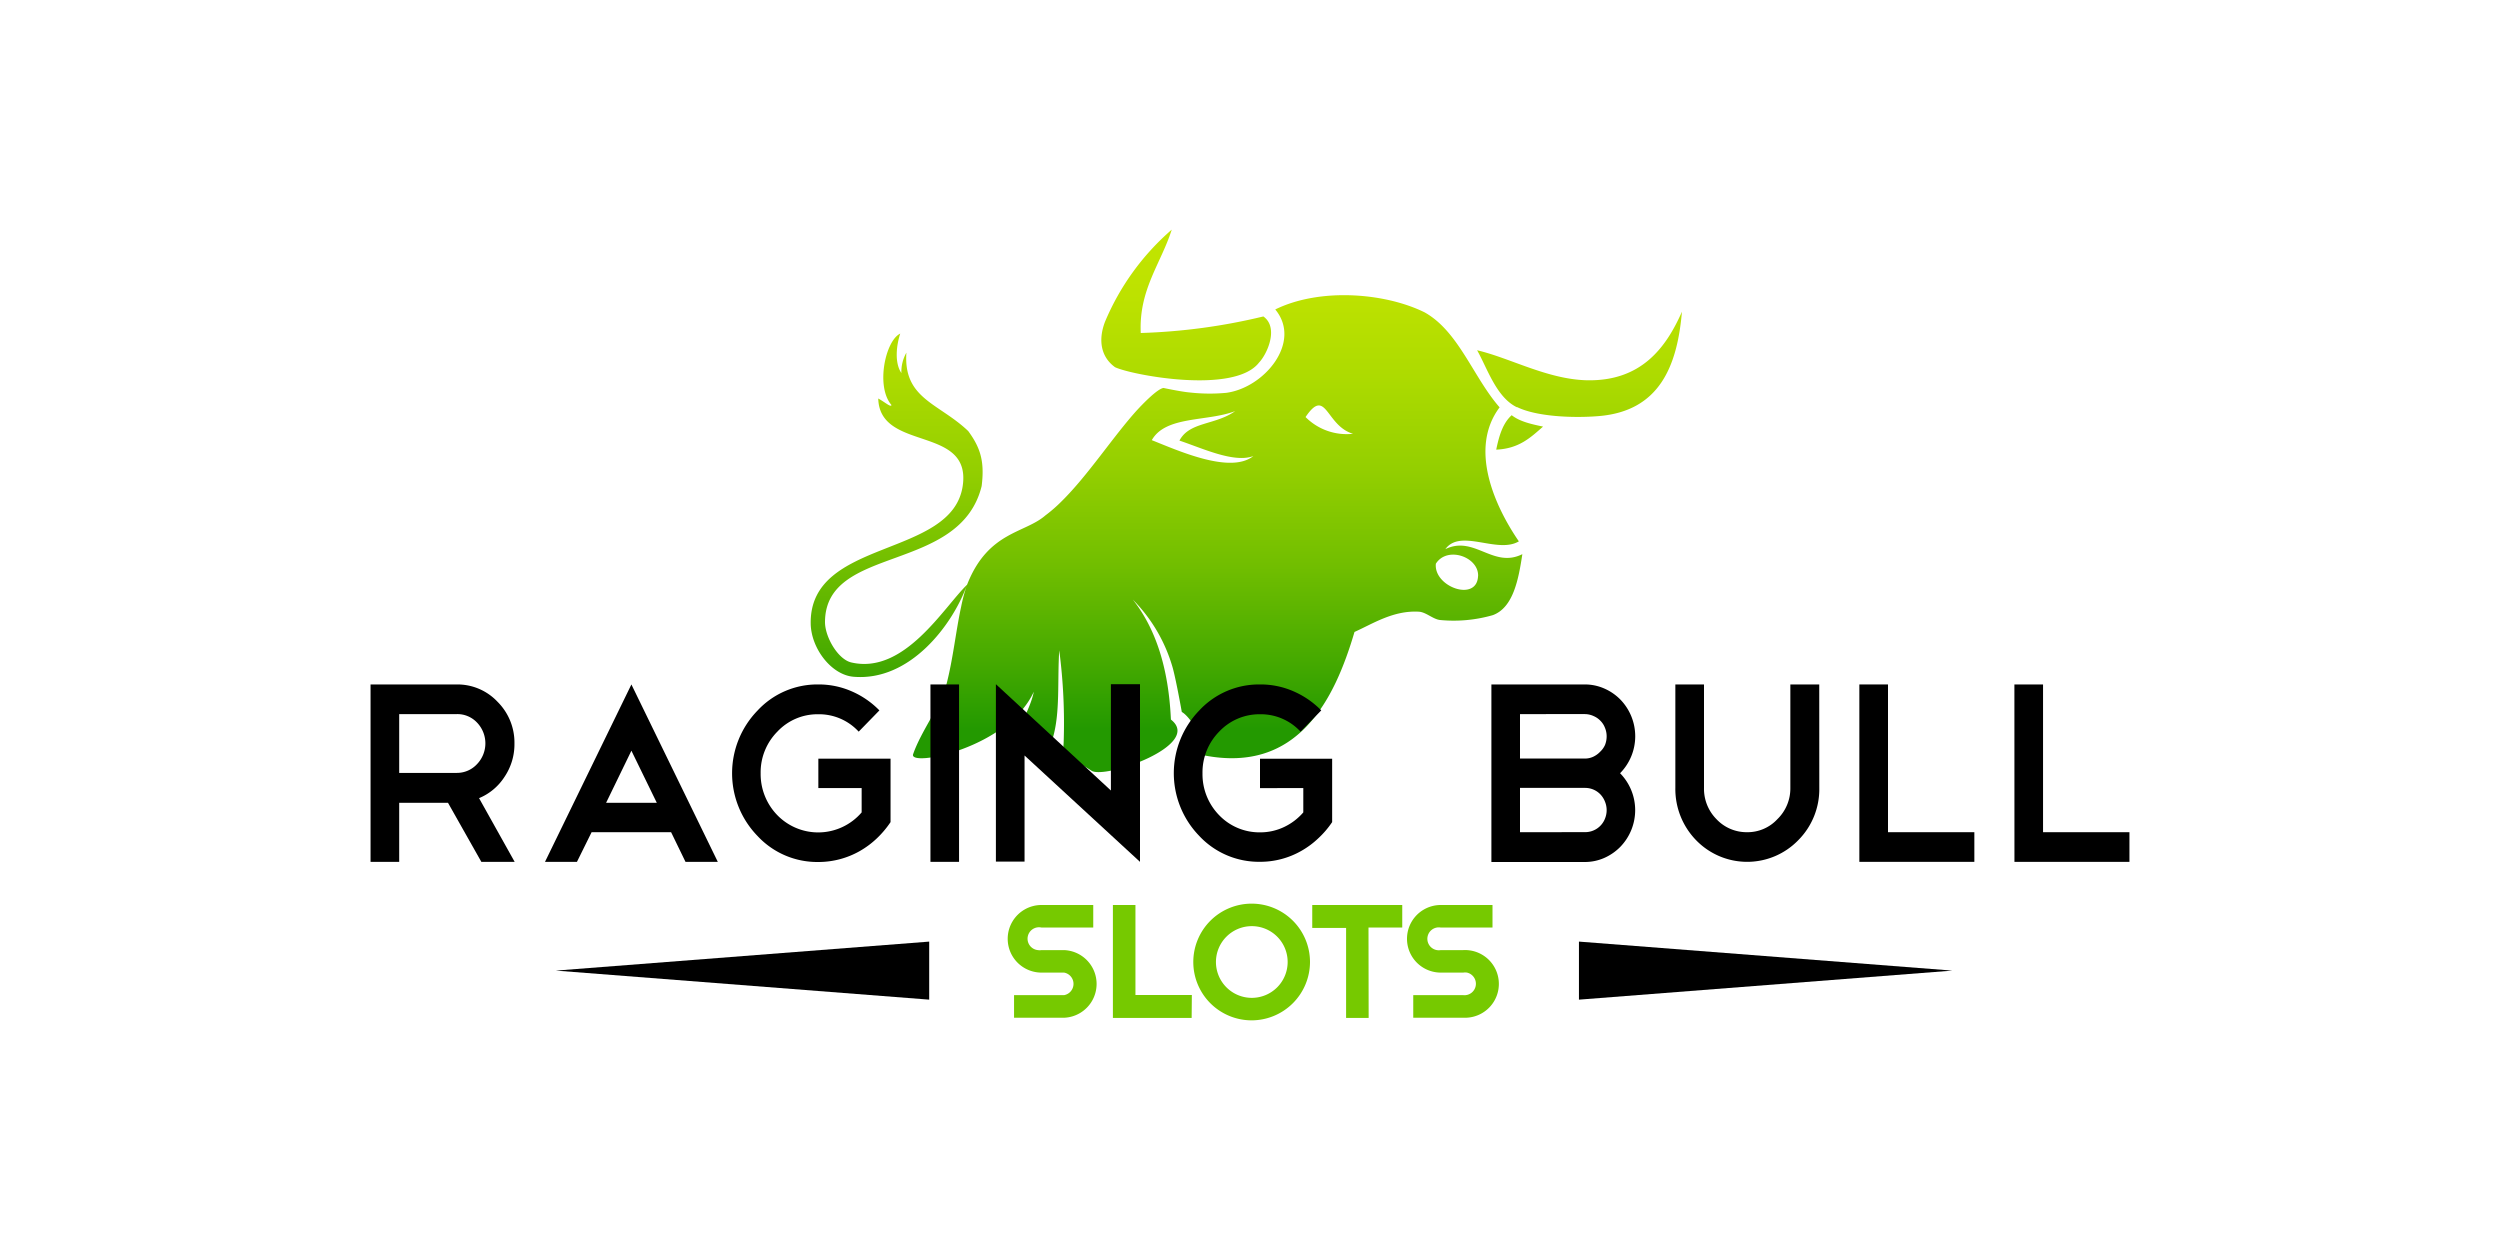
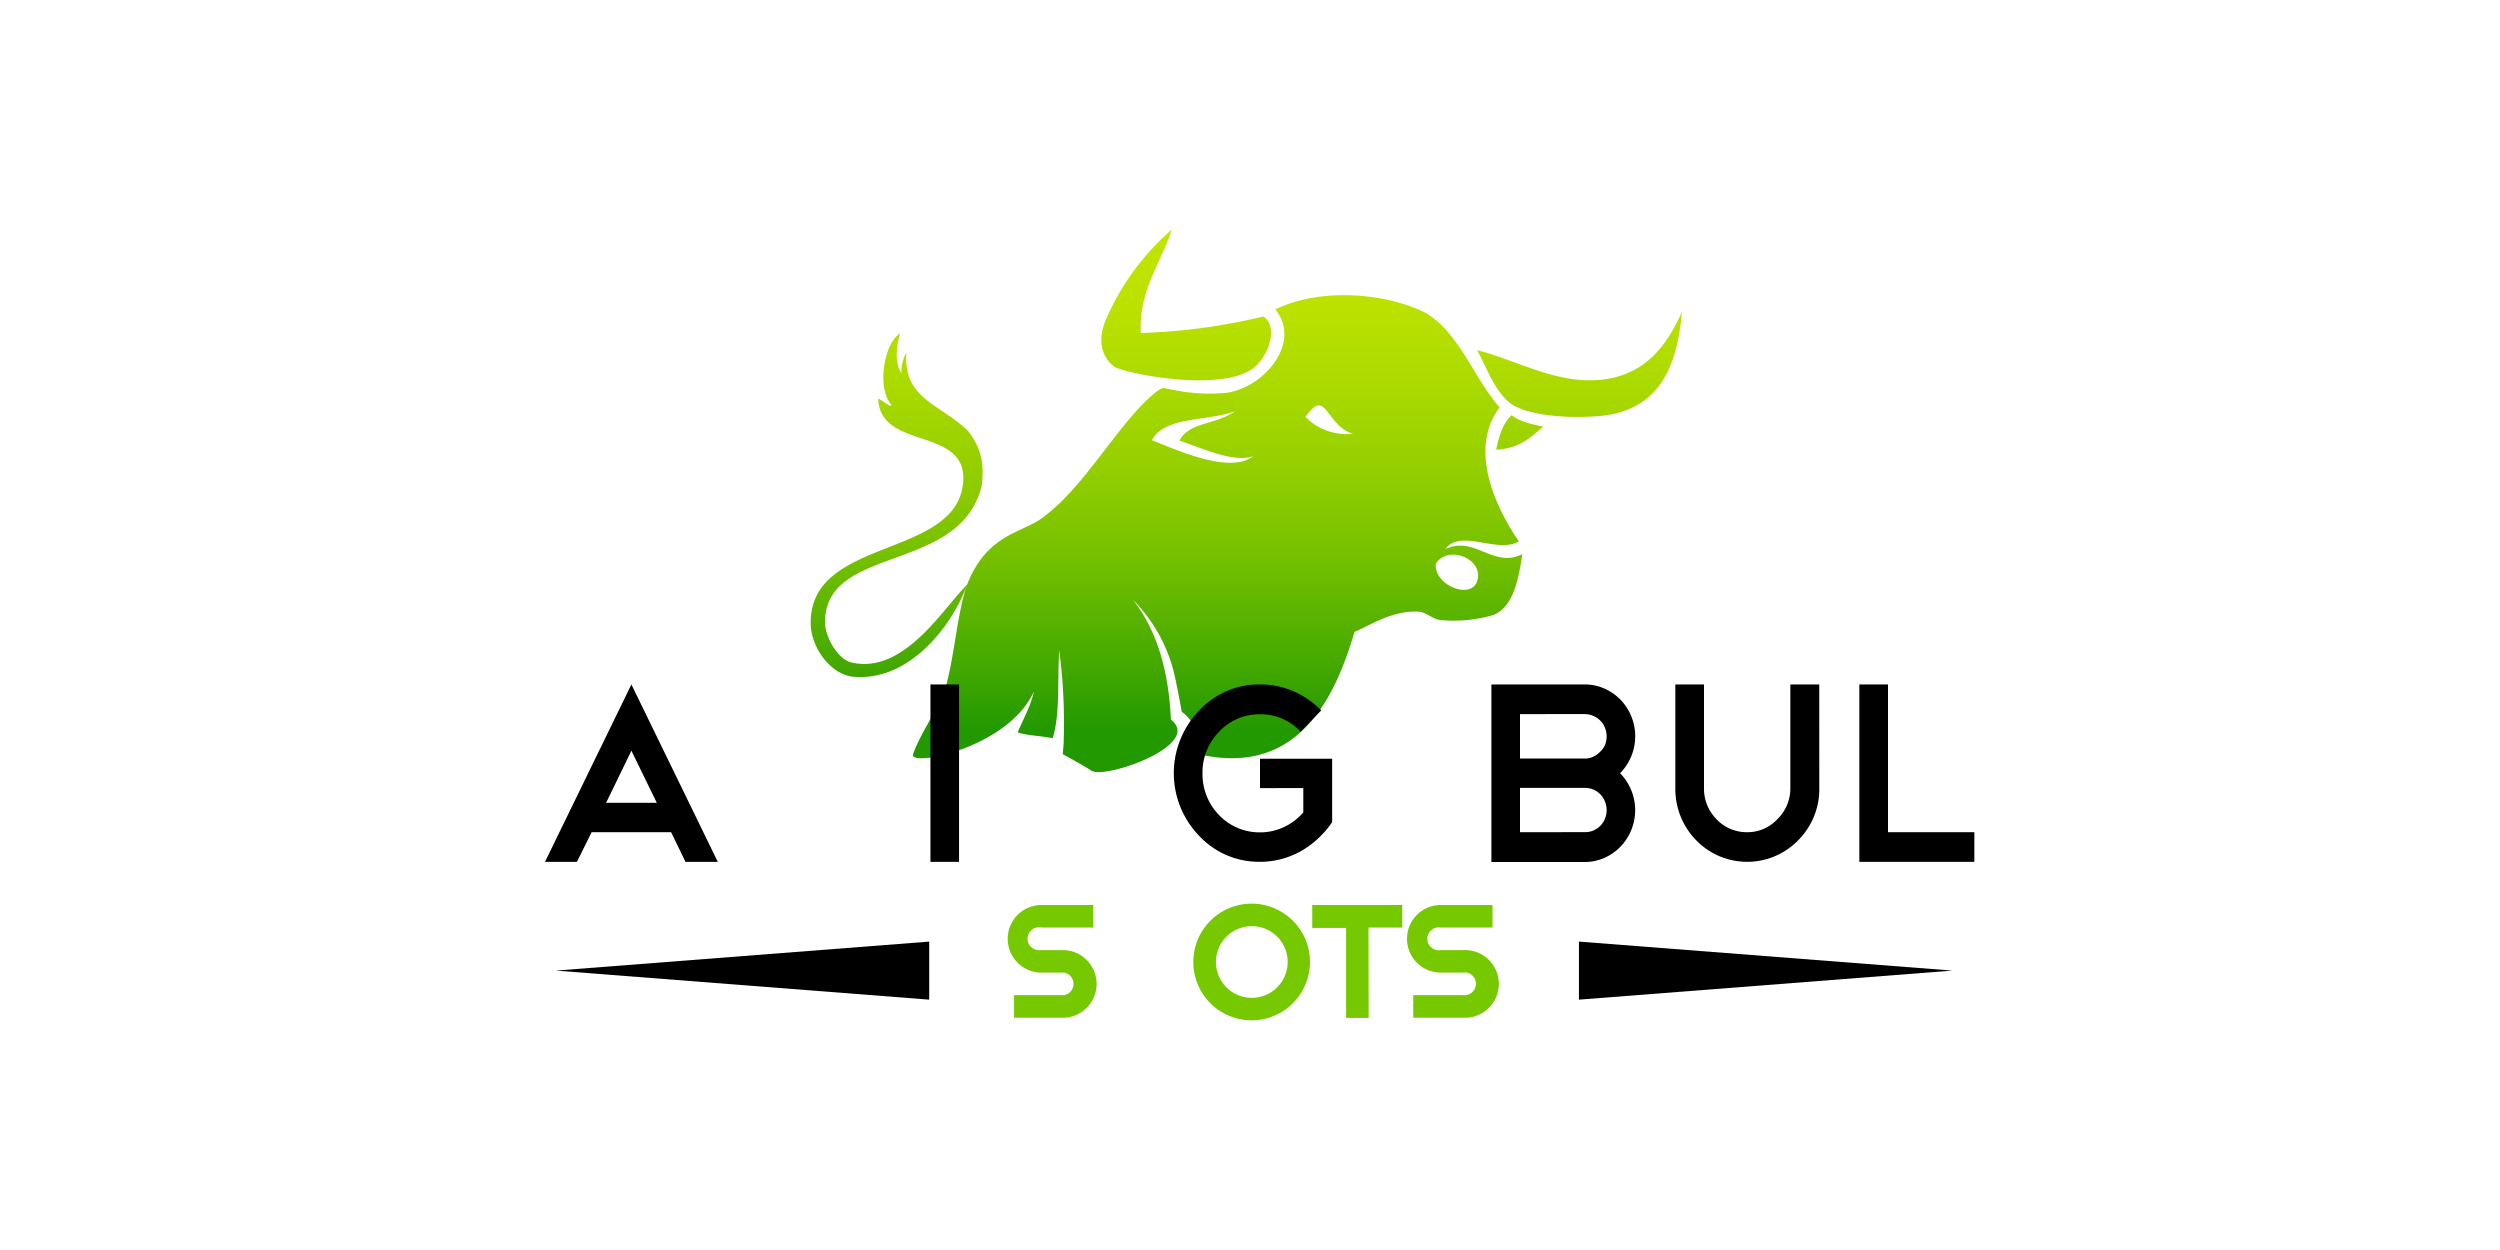
<svg xmlns="http://www.w3.org/2000/svg" id="Layer_1" data-name="Layer 1" viewBox="0 0 500 250">
  <defs>
    <style>.cls-1{fill:url(#linear-gradient);}.cls-2{fill:#76c900;}.cls-3{fill-rule:evenodd;}</style>
    <linearGradient id="linear-gradient" x1="-16951" y1="-4236.87" x2="-16951" y2="-4345.43" gradientTransform="translate(-16701.78 -4190.94) rotate(180)" gradientUnits="userSpaceOnUse">
      <stop offset="0" stop-color="#c2e500" />
      <stop offset="0.12" stop-color="#bde200" />
      <stop offset="0.27" stop-color="#addb00" />
      <stop offset="0.44" stop-color="#94cf00" />
      <stop offset="0.62" stop-color="#71be00" />
      <stop offset="0.8" stop-color="#44a900" />
      <stop offset="0.92" stop-color="#239900" />
    </linearGradient>
  </defs>
  <title>33_500x250_white</title>
  <path class="cls-1" d="M221,64.36a49.88,49.88,0,0,1,13.35-18.43c-2.17,6.81-6.6,12-6.2,20.67a119.18,119.18,0,0,0,24.52-3.31c3.13,2.21.8,7.48-.86,9.22-5,6.45-25.64,2.45-28.8.93C220.12,71.35,219.63,67.94,221,64.36Zm-38.38,86.49c1.58-4.61,5.58-9.76,6.66-13.94,1.36-5.24,1.88-10.67,2.95-15.57a33.56,33.56,0,0,1,1.11-4.19c-2.82,7.76-11.3,19.18-22.65,18.2-4.44-.38-8.49-5.7-8.55-10.66-.22-17.12,28.34-13,30.41-27.56,1.73-12.14-16.62-6.73-16.9-17.43,1.45.8,2.49,1.81,2.65,1.31-3.2-3.69-1.22-12.9,1.75-14.29-.76,2.28-1.19,5.81.23,7.89a7.76,7.76,0,0,1,1-4.08c-.64,9.26,6.49,10.08,12.37,15.69,2.4,3.29,3.31,6,2.68,11C192,114.79,165.06,108.87,165,124.41c0,3,2.59,7.46,5.26,8.08,10.61,2.47,18.46-11,23.14-15.53.06-.13.11-.25.16-.38,4.2-10.29,11.39-9.91,15.51-13.49a29,29,0,0,0,3.24-2.82c5.33-5.25,10.34-13,15.13-18.28,1.12-1.21,4-4.2,5.25-4.4,0,0,3.57.76,5.21.9a35.81,35.81,0,0,0,7.32.08c7.67-1,15.23-10.18,9.83-16.68,9-4.41,22-3.31,29.87.58,6.82,3.81,9.74,13,15,19-6.25,8.32-.87,19.92,3.85,26.8-4.3,2.56-11.67-2.64-14.7,1.56,5.78-2.83,9.56,3.93,15.4,1-.76,5-1.8,10.66-5.88,12.19A28.27,28.27,0,0,1,288,124c-1.43-.17-2.8-1.58-4.23-1.66-5.13-.29-9.24,2.43-12.87,4.05-4,13.56-11.31,28.37-30.12,24.68,0-3.46-2.77-7.75-4.42-8.68,0,0-1.08-6.1-1.8-8.77a31.76,31.76,0,0,0-8-13.71c4.57,5.79,7.16,13.71,7.62,24,6.54,5.1-13.26,12-15.88,10.23-1.29-.87-5.75-3.31-5.75-3.31s.15-1.63.18-2.29a111.67,111.67,0,0,0-.88-18.46c-.4,6.09.22,12.45-1.3,17.56-2.6-.5-5.44-.56-7-1.17,1-2.48,2.72-5.54,3.21-8.13l0-.13v-.14a.56.56,0,0,1,0,.27C201.63,149.63,181.72,153.51,182.62,150.85Zm113-35.63c.16-3.81-6.16-6.09-8.45-2.48C286.7,117.38,295.39,120.48,295.61,115.22Zm-25-28.46c-5.5-1.6-5.34-9.52-9.51-3.35A11.59,11.59,0,0,0,270.57,86.76Zm-20,4.47c-3.87,1.41-10.22-1.61-14.73-3.11,2-3.81,7.13-3.05,11.15-5.9-5.62,2.15-13.91.9-16.68,5.81,5.53,2.21,15.73,6.78,20.29,3.2Zm48.59-1.3c4.62-.19,6.94-2.46,9.4-4.61-2.33-.49-4.65-1-6.27-2.28-1.78,1.59-2.54,4.16-3.1,6.92Zm4.21-8.51c3.92,1.92,11.26,2.22,16.31,1.8,12.18-1,15.72-10,16.66-20.88-3.15,7.1-8.07,14-19.16,13.71-7.86-.25-15.19-4.44-21.81-6C297.45,73.63,299.25,79.41,303.32,81.42Z" />
-   <path d="M96.27,172.37,89.6,160.56H79.84v11.81H74.11V136.89H91.39a11,11,0,0,1,8.12,3.47,11.52,11.52,0,0,1,3.38,8.34,11.67,11.67,0,0,1-2,6.69,11.12,11.12,0,0,1-5.08,4.24l7.12,12.74Zm-4.88-29.55H79.84v11.76l11.55,0a5.45,5.45,0,0,0,4-1.74,6,6,0,0,0,0-8.34A5.4,5.4,0,0,0,91.39,142.82Z" />
  <path d="M134.22,166.44h-15.9l-2.93,5.93H109l17.28-35.48,17.28,35.48H137.1Zm-13-5.88h10.14l-5.08-10.42Z" />
-   <path d="M163.63,136.89a16.37,16.37,0,0,1,6.72,1.38,17.42,17.42,0,0,1,5.53,3.81l-4.14,4.25a10.79,10.79,0,0,0-8.11-3.48,11,11,0,0,0-8.16,3.48,11.57,11.57,0,0,0-3.34,8.33,11.79,11.79,0,0,0,3.34,8.38,11.41,11.41,0,0,0,13,2.37,11.44,11.44,0,0,0,3.86-2.93v-4.86h-8.66v-5.88h14.44v12.68a19.2,19.2,0,0,1-2.76,3.27,17.53,17.53,0,0,1-3.41,2.53,16.76,16.76,0,0,1-8.27,2.18,16.31,16.31,0,0,1-12.18-5.22,18,18,0,0,1,0-25.05A16.3,16.3,0,0,1,163.63,136.89Z" />
  <path d="M186.09,136.89h5.72v35.48h-5.72Z" />
-   <path d="M199.18,136.84l23,21.26V136.84H228v35.53L204.91,151.1v21.22h-5.73Z" />
  <path d="M252,136.89a16.37,16.37,0,0,1,6.72,1.38,17.54,17.54,0,0,1,5.53,3.81l-4.14,4.25a10.82,10.82,0,0,0-8.11-3.48,11.07,11.07,0,0,0-8.17,3.48,11.61,11.61,0,0,0-3.33,8.33,11.74,11.74,0,0,0,3.33,8.38,11.17,11.17,0,0,0,8.17,3.43,11.06,11.06,0,0,0,4.8-1.06,11.64,11.64,0,0,0,3.86-2.93v-4.86H252v-5.88h14.43v12.68a18.49,18.49,0,0,1-2.76,3.23,17.24,17.24,0,0,1-3.41,2.53,16.54,16.54,0,0,1-8.26,2.18,16.32,16.32,0,0,1-12.19-5.22,18,18,0,0,1,0-25A16.3,16.3,0,0,1,252,136.89Z" />
  <path d="M324,154.63a10.54,10.54,0,0,1,.08,14.72,10.35,10.35,0,0,1-3.21,2.23,9.62,9.62,0,0,1-3.88.82H298.28V136.89H317a9.6,9.6,0,0,1,3.85.81,10.2,10.2,0,0,1,3.24,2.23,10.54,10.54,0,0,1-.08,14.72Zm-7-11.81H304v8.89h13a3.91,3.91,0,0,0,1.64-.36,4.61,4.61,0,0,0,1.39-1A4.27,4.27,0,0,0,321,149a4.68,4.68,0,0,0,.33-1.74,4.38,4.38,0,0,0-.33-1.68,4,4,0,0,0-.92-1.43,4.15,4.15,0,0,0-1.39-.95A4.21,4.21,0,0,0,317,142.82Zm0,23.61a4.25,4.25,0,0,0,4-2.71,4.49,4.49,0,0,0,0-3.38,4.52,4.52,0,0,0-.89-1.43,4.22,4.22,0,0,0-3.06-1.33H304v8.86Z" />
  <path d="M363.86,157.59a14.46,14.46,0,0,1-4.24,10.48,14.22,14.22,0,0,1-20.11.26l-.26-.26a14.68,14.68,0,0,1-4.18-10.48v-20.7h5.73v20.7a8.62,8.62,0,0,0,2.49,6.24,8.27,8.27,0,0,0,6.09,2.61,8.12,8.12,0,0,0,6.1-2.61,8.55,8.55,0,0,0,2.59-6.24v-20.7h5.78Z" />
  <path d="M371.87,136.89h5.73v29.55h17.27v5.93h-23Z" />
-   <path d="M402.88,136.89h5.73v29.55h17.28v5.93h-23Z" />
  <path class="cls-2" d="M208.31,181h10.34v4.51H208.31a2.29,2.29,0,1,0-.75,4.51,2.36,2.36,0,0,0,.75,0h4.5a6.77,6.77,0,0,1,0,13.53h-10v-4.52h10a2.29,2.29,0,0,0,0-4.51h-4.51a6.76,6.76,0,1,1,0-13.52Z" />
-   <path class="cls-2" d="M238.33,203.59H222.58V181h4.51v18h11.28Z" />
  <path class="cls-2" d="M250.34,204.07A11.67,11.67,0,1,1,262,192.4h0A11.7,11.7,0,0,1,250.34,204.07Zm0-18.84a7.17,7.17,0,1,0,7.19,7.18A7.16,7.16,0,0,0,250.34,185.23Z" />
  <path class="cls-2" d="M273.73,203.59h-4.51v-18h-6.77V181h18v4.51H273.7Z" />
  <path class="cls-2" d="M288.16,181H298.5v4.51H288.16a2.29,2.29,0,1,0,0,4.51h4.49a6.77,6.77,0,1,1,.46,13.53H282.65v-4.52h10a2.29,2.29,0,0,0,.75-4.51,2.36,2.36,0,0,0-.75,0h-4.49a6.76,6.76,0,0,1,0-13.52Z" />
  <g id="left_arrow" data-name="left arrow">
    <polygon class="cls-3" points="111.15 194.12 185.84 199.93 185.84 188.32 111.15 194.12" />
  </g>
  <g id="right_arrow" data-name="right arrow">
    <polygon class="cls-3" points="315.79 188.32 315.79 199.93 390.47 194.12 315.79 188.32" />
  </g>
</svg>